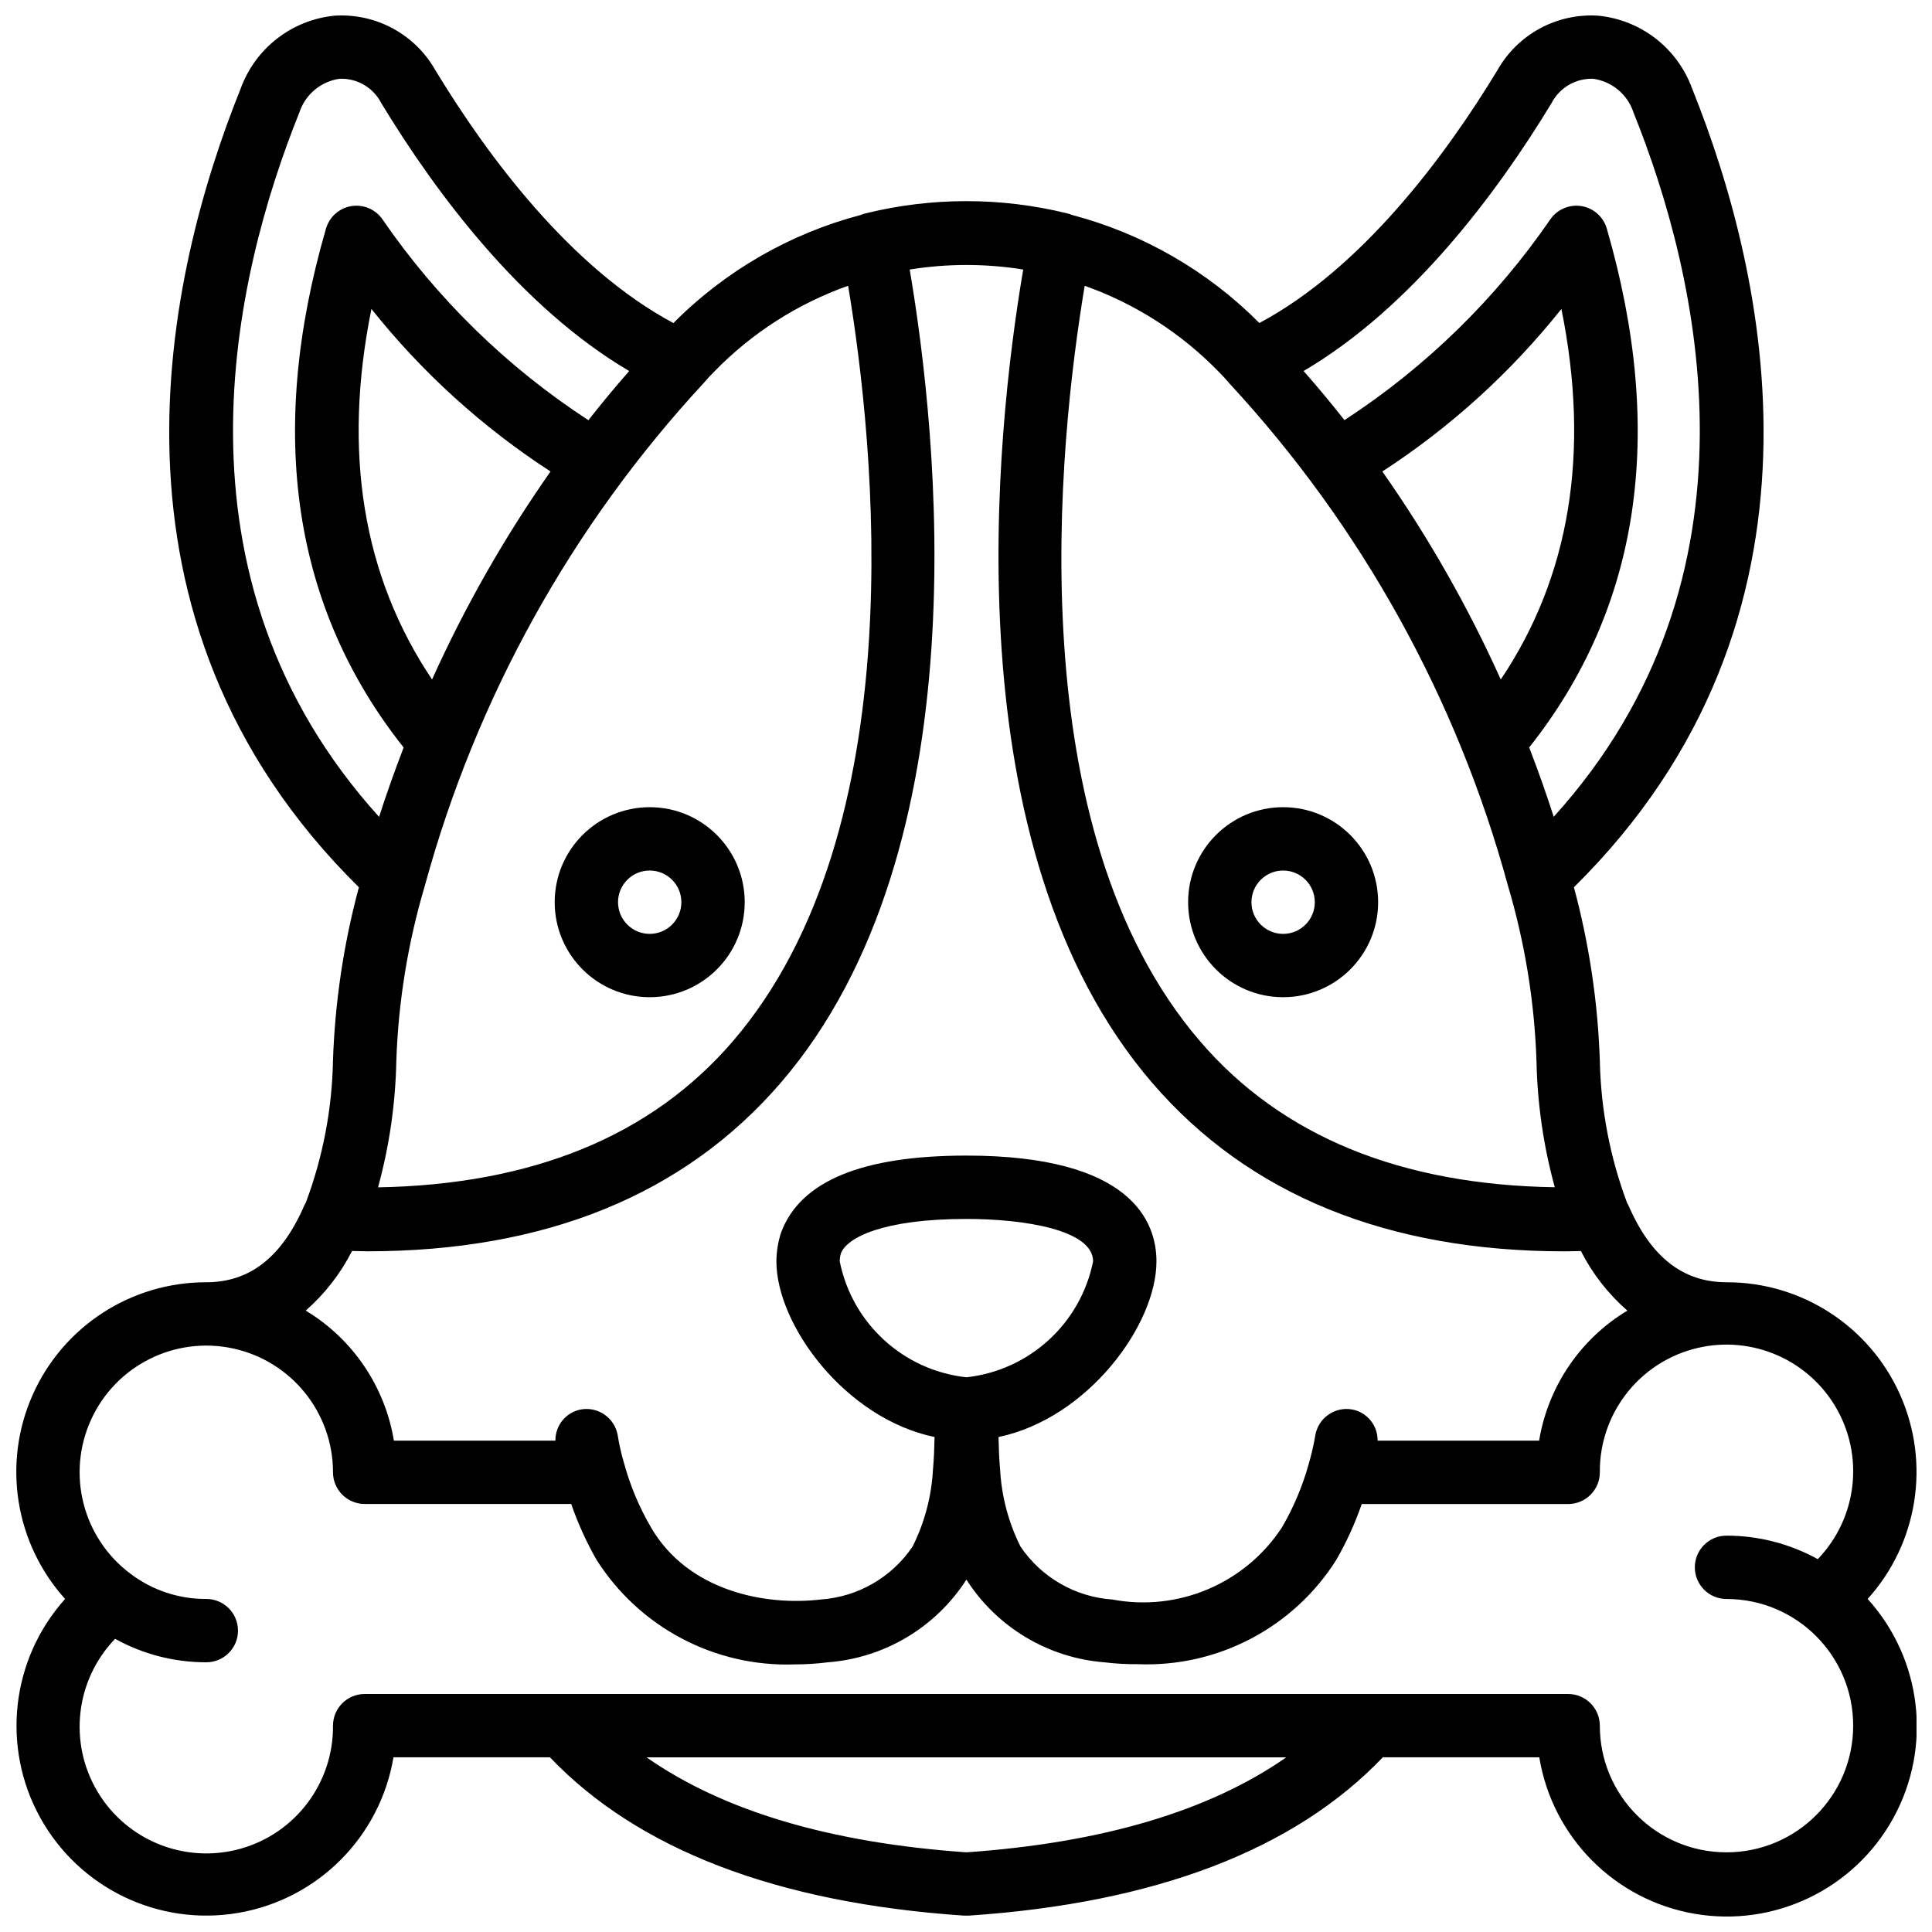
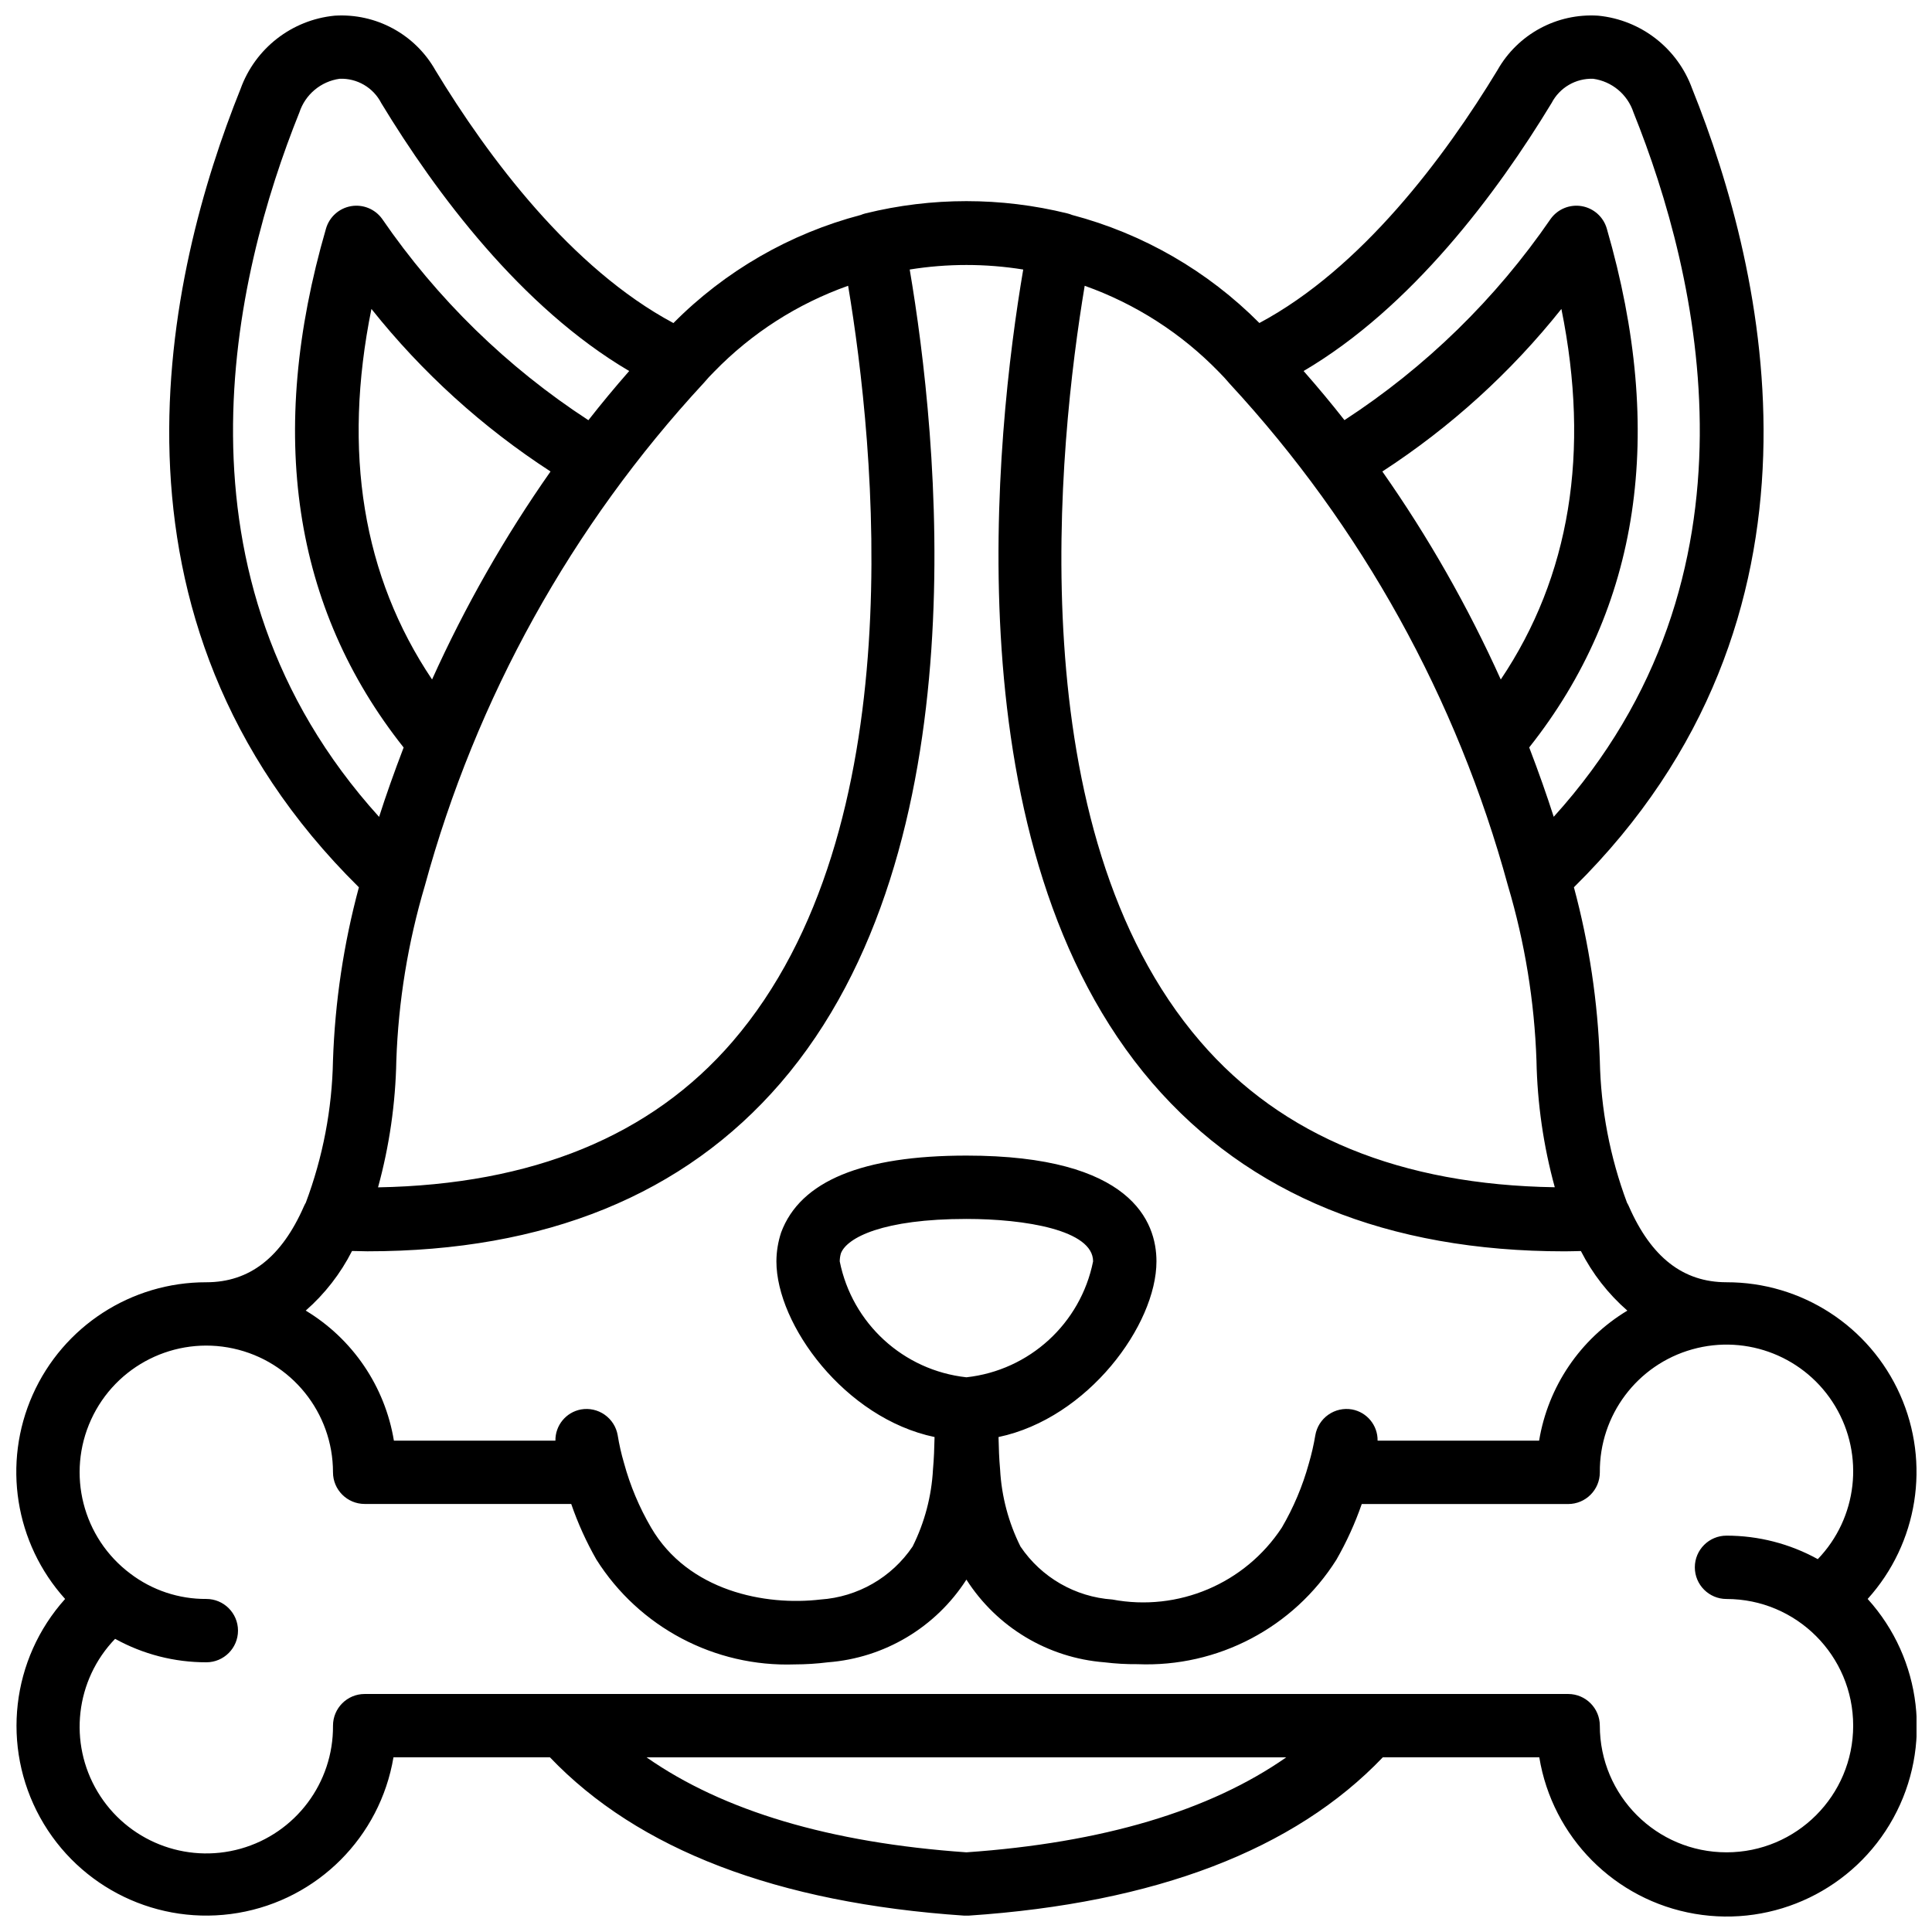
<svg xmlns="http://www.w3.org/2000/svg" width="800px" height="800px" version="1.1" viewBox="144 144 512 512">
  <defs>
    <clipPath id="a">
      <path d="m148.09 148.09h503.81v503.81h-503.81z" />
    </clipPath>
  </defs>
-   <path d="m291 383.09c0 13.906 11.273 25.18 25.18 25.18 13.902 0 25.176-11.273 25.176-25.18 0-13.902-11.273-25.176-25.176-25.176-13.906 0-25.18 11.273-25.18 25.176zm33.57 0c0 4.637-3.758 8.395-8.391 8.395-4.637 0-8.395-3.758-8.395-8.395 0-4.633 3.758-8.391 8.395-8.391 4.633 0 8.391 3.758 8.391 8.391z" />
-   <path d="m484.04 408.27c13.906 0 25.18-11.273 25.18-25.18 0-13.902-11.273-25.176-25.18-25.176-13.902 0-25.176 11.273-25.176 25.176 0 13.906 11.273 25.18 25.176 25.18zm0-33.57c4.637 0 8.395 3.758 8.395 8.391 0 4.637-3.758 8.395-8.395 8.395-4.633 0-8.391-3.758-8.391-8.395 0-4.633 3.758-8.391 8.391-8.391z" />
  <g clip-path="url(#a)">
    <path d="m601.54 483.81c-11.477 0-19.945-6.59-25.883-20.145-0.137-0.32-0.301-0.625-0.48-0.926-4.512-12.062-6.949-24.805-7.207-37.684-0.523-15.52-2.828-30.926-6.867-45.918 72.387-71.465 50.926-162.94 31.348-211.61-3.871-10.723-13.566-18.262-24.91-19.371-10.949-0.715-21.34 4.914-26.723 14.477-13.977 23.047-35.984 52.496-63.066 66.969-13.707-13.793-30.844-23.68-49.648-28.637-0.391-0.164-0.801-0.301-1.215-0.402-17.594-4.344-35.977-4.344-53.566 0-0.41 0.105-0.812 0.238-1.199 0.402-18.812 4.949-35.961 14.84-49.66 28.652-27.086-14.488-49.094-43.938-63.066-66.977-5.387-9.559-15.773-15.188-26.723-14.484-11.352 1.113-21.051 8.66-24.918 19.387-19.582 48.68-41.031 140.16 31.355 211.6-4.043 14.992-6.344 30.402-6.867 45.918-0.242 12.871-2.68 25.605-7.199 37.66-0.184 0.305-0.348 0.613-0.488 0.941-5.945 13.562-14.41 20.152-25.883 20.152-19.875-0.035-37.906 11.645-46 29.797-8.09 18.152-4.727 39.371 8.582 54.129-14.301 15.922-16.961 39.145-6.637 57.891 10.332 18.742 31.391 28.898 52.484 25.312 21.102-3.59 37.617-20.133 41.172-41.238h41.461c23.34 24.445 60.164 38.609 109.82 41.961h1.098c49.656-3.316 86.449-17.496 109.81-41.961h41.465c3.481 21.188 20.016 37.844 41.184 41.473 21.168 3.629 42.309-6.566 52.648-25.387 10.34-18.82 7.602-42.133-6.812-58.051 13.32-14.758 16.691-35.977 8.594-54.133-8.09-18.152-26.125-29.836-46-29.793zm-91.203-214.86c18.035-11.711 34.055-26.258 47.449-43.074 7.68 37.961 2.281 70.879-16.066 98.199-8.703-19.32-19.211-37.777-31.383-55.125zm44.836-97.613c2.113-4.106 6.414-6.625 11.031-6.461 4.973 0.688 9.117 4.144 10.684 8.914 17.375 43.207 36.527 122.96-21.137 186.67-1.805-5.625-3.969-11.801-6.496-18.383 29.328-36.98 36.301-83.191 20.562-137.5-0.891-3.086-3.465-5.391-6.629-5.941-3.164-0.547-6.367 0.762-8.246 3.367-14.543 21.188-33.109 39.312-54.645 53.336-3.422-4.359-7.035-8.703-10.828-13.016 28.633-16.828 51.266-47.168 65.699-70.988zm-85.23 74.418c34.898 37.75 60.172 83.363 73.684 132.97 4.477 15.066 7.012 30.637 7.555 46.34 0.219 11.348 1.848 22.625 4.852 33.57-40.68-0.637-72.289-13.43-93.934-38.609-48.387-56.141-37.652-158.26-30.645-200.29 13.453 4.777 25.629 12.59 35.57 22.84 0.934 0.93 1.797 1.863 2.922 3.18zm-101.18-26.023c7.023 42.035 17.742 144.15-30.645 200.32-21.59 25.062-53.094 37.867-93.934 38.609 3.004-10.957 4.633-22.242 4.848-33.598 0.543-15.703 3.082-31.27 7.555-46.332 13.562-49.73 38.93-95.457 73.953-133.28 0.84-1.016 1.723-1.949 2.762-2.988 9.918-10.199 22.051-17.977 35.461-22.73zm-110.26 104.34c-18.352-27.336-23.75-60.262-16.07-98.199 13.398 16.82 29.422 31.367 47.465 43.074-12.172 17.348-22.68 35.805-31.395 55.125zm-35.172-150.25c1.555-4.781 5.707-8.258 10.684-8.949 4.617-0.18 8.926 2.34 11.027 6.453 14.438 23.812 37.062 54.152 65.703 70.996-3.789 4.324-7.391 8.664-10.812 13.035-21.543-14.031-40.113-32.156-54.664-53.355-1.875-2.606-5.074-3.91-8.242-3.367-3.164 0.551-5.738 2.856-6.633 5.941-15.77 54.297-8.762 100.54 20.574 137.52-2.519 6.578-4.703 12.754-6.504 18.387-57.66-63.711-38.508-143.47-21.137-186.66zm13.957 301.7c1.359 0 2.734 0.086 4.082 0.086 47.156 0 83.93-14.98 109.48-44.59 53.539-62.109 41.602-172.22 34.234-215.59 9.961-1.605 20.121-1.605 30.082 0-7.367 43.363-19.305 153.44 34.234 215.6 25.527 29.617 62.328 44.59 109.29 44.59 1.402 0 2.848-0.059 4.266-0.082 3.055 6 7.234 11.363 12.312 15.793-12.469 7.504-21.012 20.098-23.383 34.453h-42.805c0.059-4.039-2.809-7.535-6.781-8.266-2.195-0.387-4.449 0.117-6.273 1.395-1.82 1.277-3.062 3.227-3.445 5.418-0.43 2.574-1.016 5.121-1.754 7.621-1.637 5.914-4.035 11.59-7.133 16.887-9.75 14.836-27.465 22.348-44.91 19.051-9.844-0.68-18.82-5.856-24.34-14.031-3.18-6.371-5.023-13.324-5.406-20.434-0.254-2.82-0.359-5.707-0.418-8.594 23.711-4.977 41.855-29.746 41.855-46.555 0-10.465-6.539-28.031-50.359-28.031-27.527 0-44.016 6.711-49.102 20.359-0.816 2.473-1.246 5.062-1.258 7.672 0 16.785 18.133 41.578 41.914 46.555-0.059 2.891-0.164 5.766-0.418 8.57-0.379 7.109-2.215 14.059-5.391 20.43-5.531 8.207-14.555 13.398-24.43 14.059-14.586 1.73-35.055-2.191-44.895-19.086-3.125-5.352-5.535-11.09-7.164-17.07-0.715-2.43-1.277-4.902-1.68-7.402-0.383-2.191-1.625-4.141-3.449-5.418-1.82-1.281-4.078-1.781-6.269-1.395-3.973 0.73-6.84 4.227-6.781 8.266h-42.805c-2.371-14.355-10.906-26.949-23.367-34.461 5.059-4.438 9.227-9.797 12.27-15.797zm162.82 33.473c-16.691-1.824-30.273-14.254-33.57-30.719 0.008-0.711 0.109-1.414 0.301-2.098 1.586-4.223 11.238-9.148 33.273-9.148 15.492 0 33.57 2.941 33.57 11.246-3.301 16.465-16.883 28.891-33.57 30.719zm0 125.89c-36.094-2.516-64.457-10.961-84.77-25.176h169.54c-20.312 14.184-48.684 22.66-84.77 25.176zm201.43 0c-18.543 0-33.57-15.031-33.57-33.57 0-4.633-3.762-8.391-8.395-8.391h-318.93c-4.637 0-8.395 3.758-8.395 8.391 0.129 15.152-9.906 28.516-24.492 32.613-14.594 4.094-30.117-2.09-37.895-15.094-7.777-13.008-5.875-29.613 4.644-40.527 7.394 4.09 15.715 6.231 24.172 6.219 4.637 0 8.395-3.758 8.395-8.391 0-4.637-3.758-8.395-8.395-8.395-7.273 0.051-14.355-2.312-20.145-6.715-12.629-9.469-16.953-26.465-10.387-40.82 6.566-14.359 22.25-22.199 37.676-18.836s26.426 17.016 26.426 32.805c0 4.633 3.758 8.391 8.395 8.391h54.738c1.758 5.102 3.988 10.027 6.66 14.715 11.332 17.953 31.348 28.539 52.562 27.805 2.938-0.004 5.875-0.191 8.789-0.555 15-1.141 28.594-9.254 36.719-21.914 8.078 12.633 21.617 20.746 36.57 21.914 2.906 0.355 5.828 0.523 8.754 0.496 21.27 0.879 41.387-9.688 52.734-27.695 2.688-4.695 4.938-9.633 6.711-14.746h54.699c4.633 0 8.395-3.758 8.395-8.395-0.129-15.148 9.906-28.508 24.492-32.602s30.105 2.082 37.887 15.082c7.777 13 5.887 29.602-4.621 40.52-7.402-4.09-15.727-6.231-24.188-6.227-4.637 0-8.395 3.758-8.395 8.391 0 4.637 3.758 8.395 8.395 8.395 18.543 0 33.57 15.031 33.57 33.57 0 18.543-15.031 33.57-33.57 33.57z" />
  </g>
</svg>